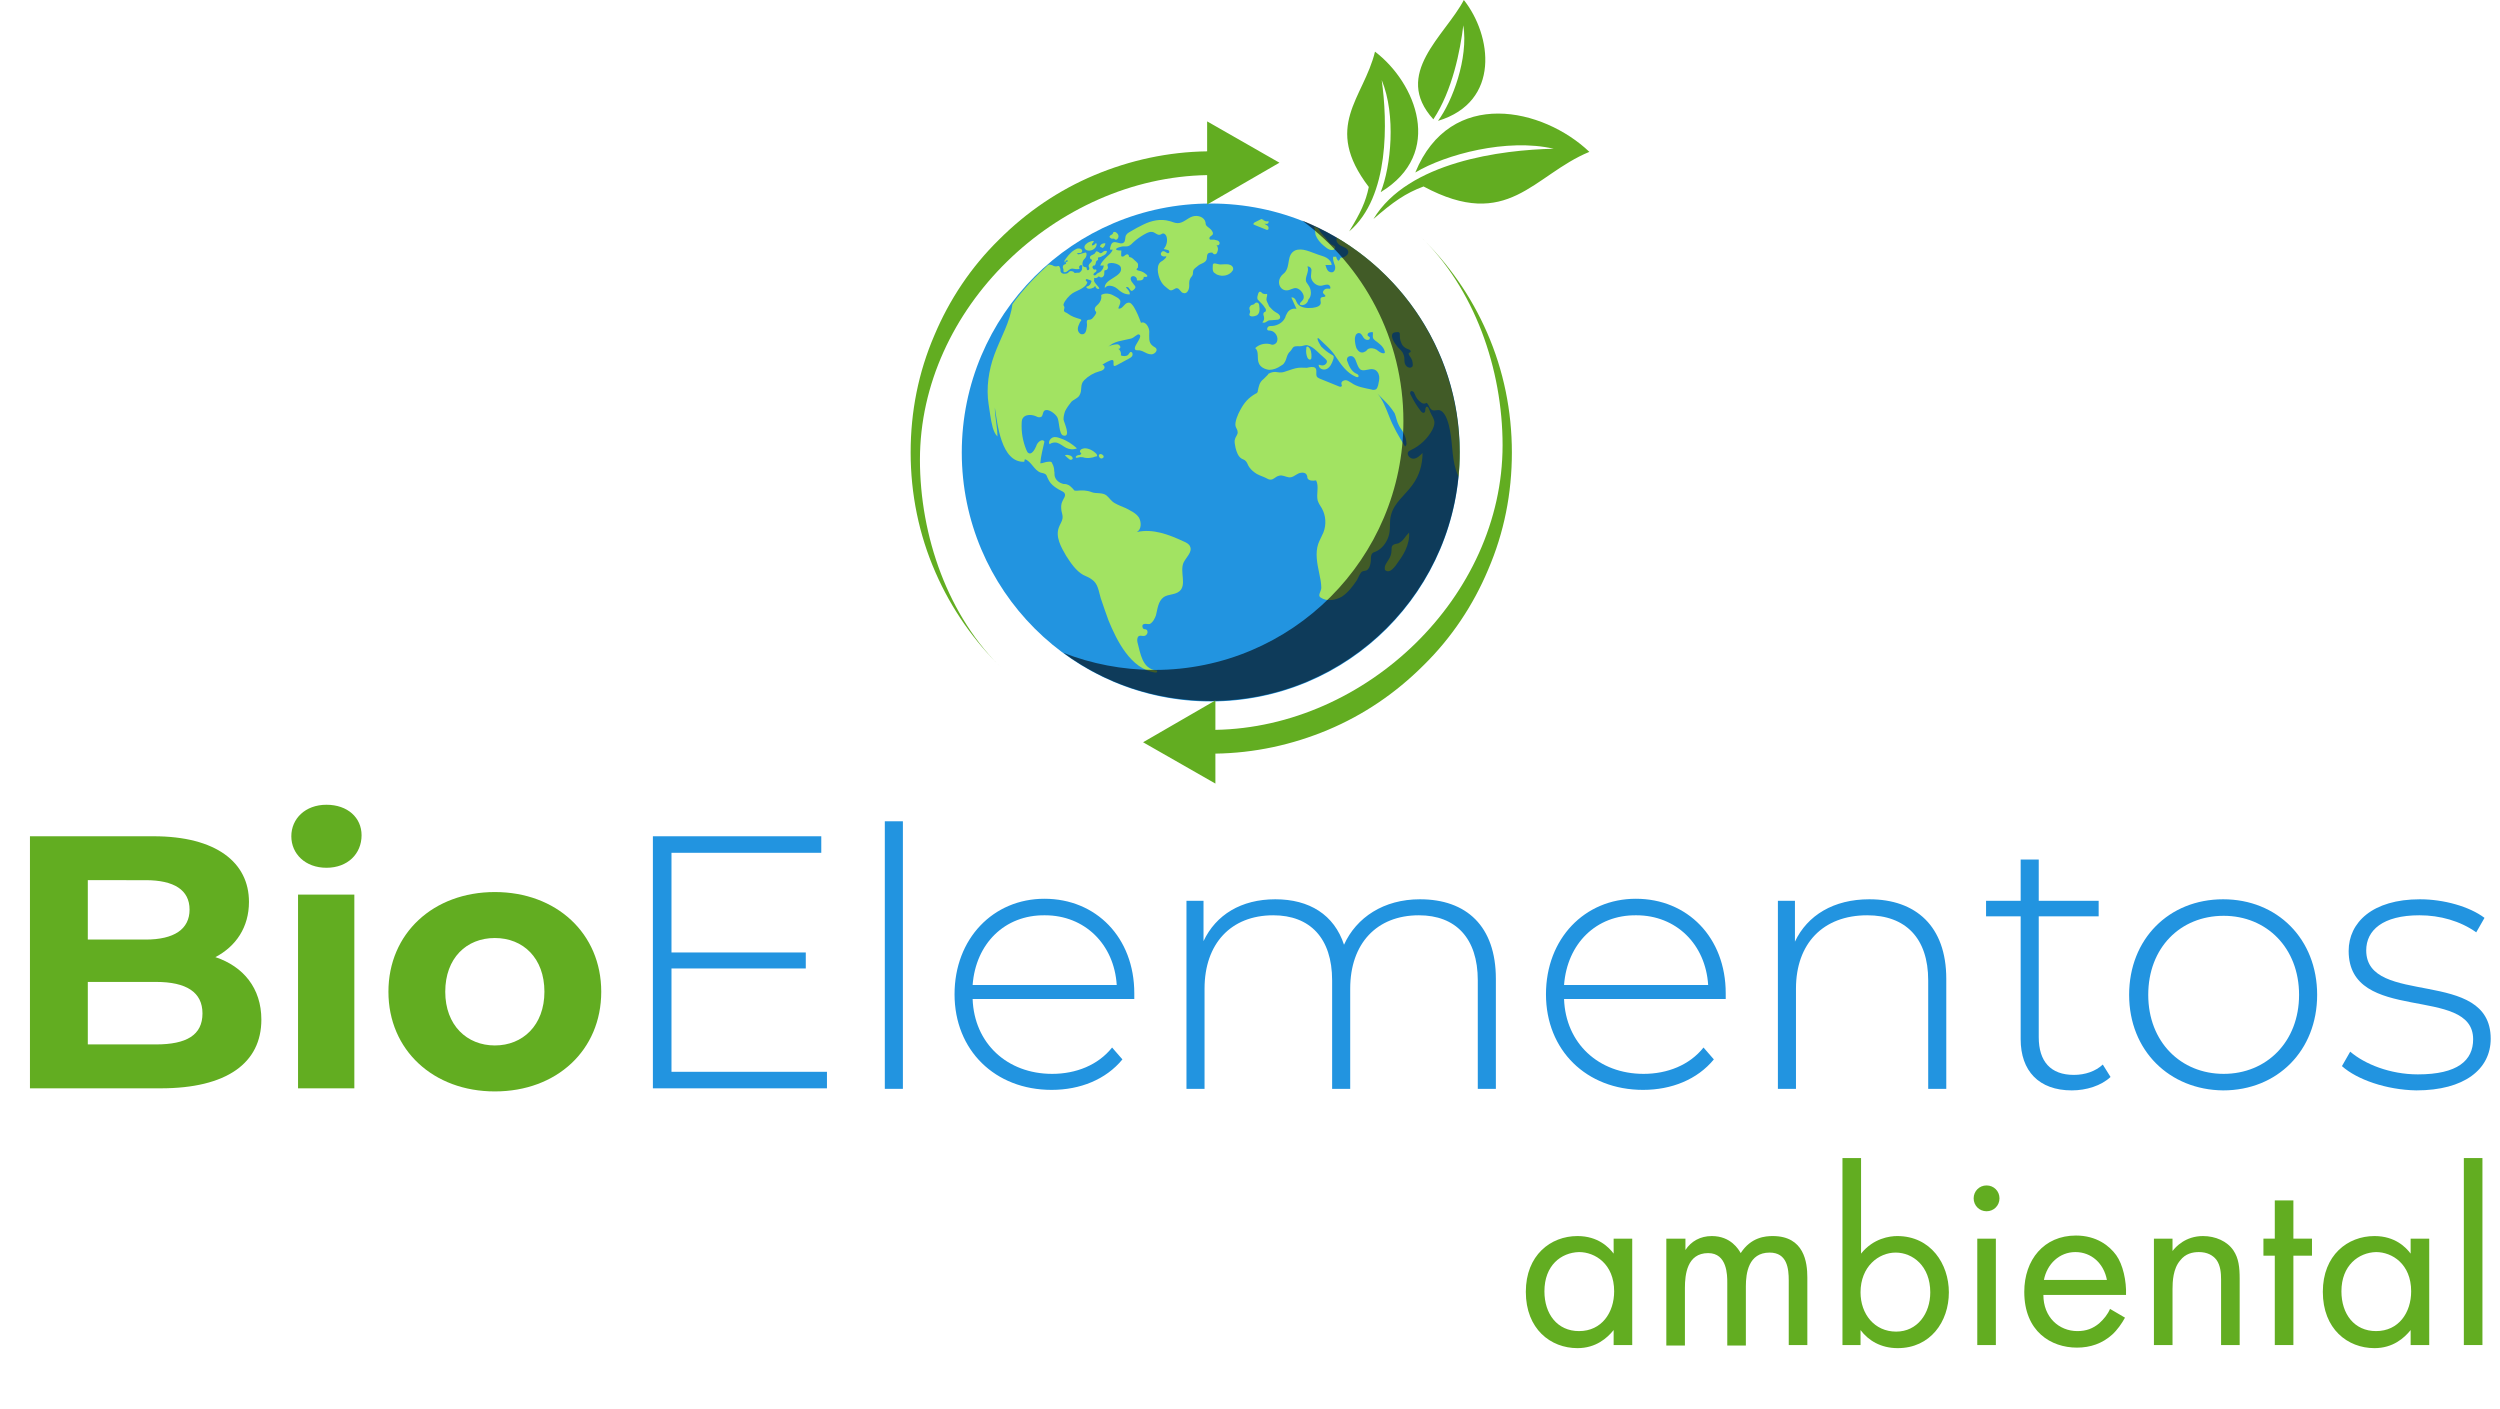
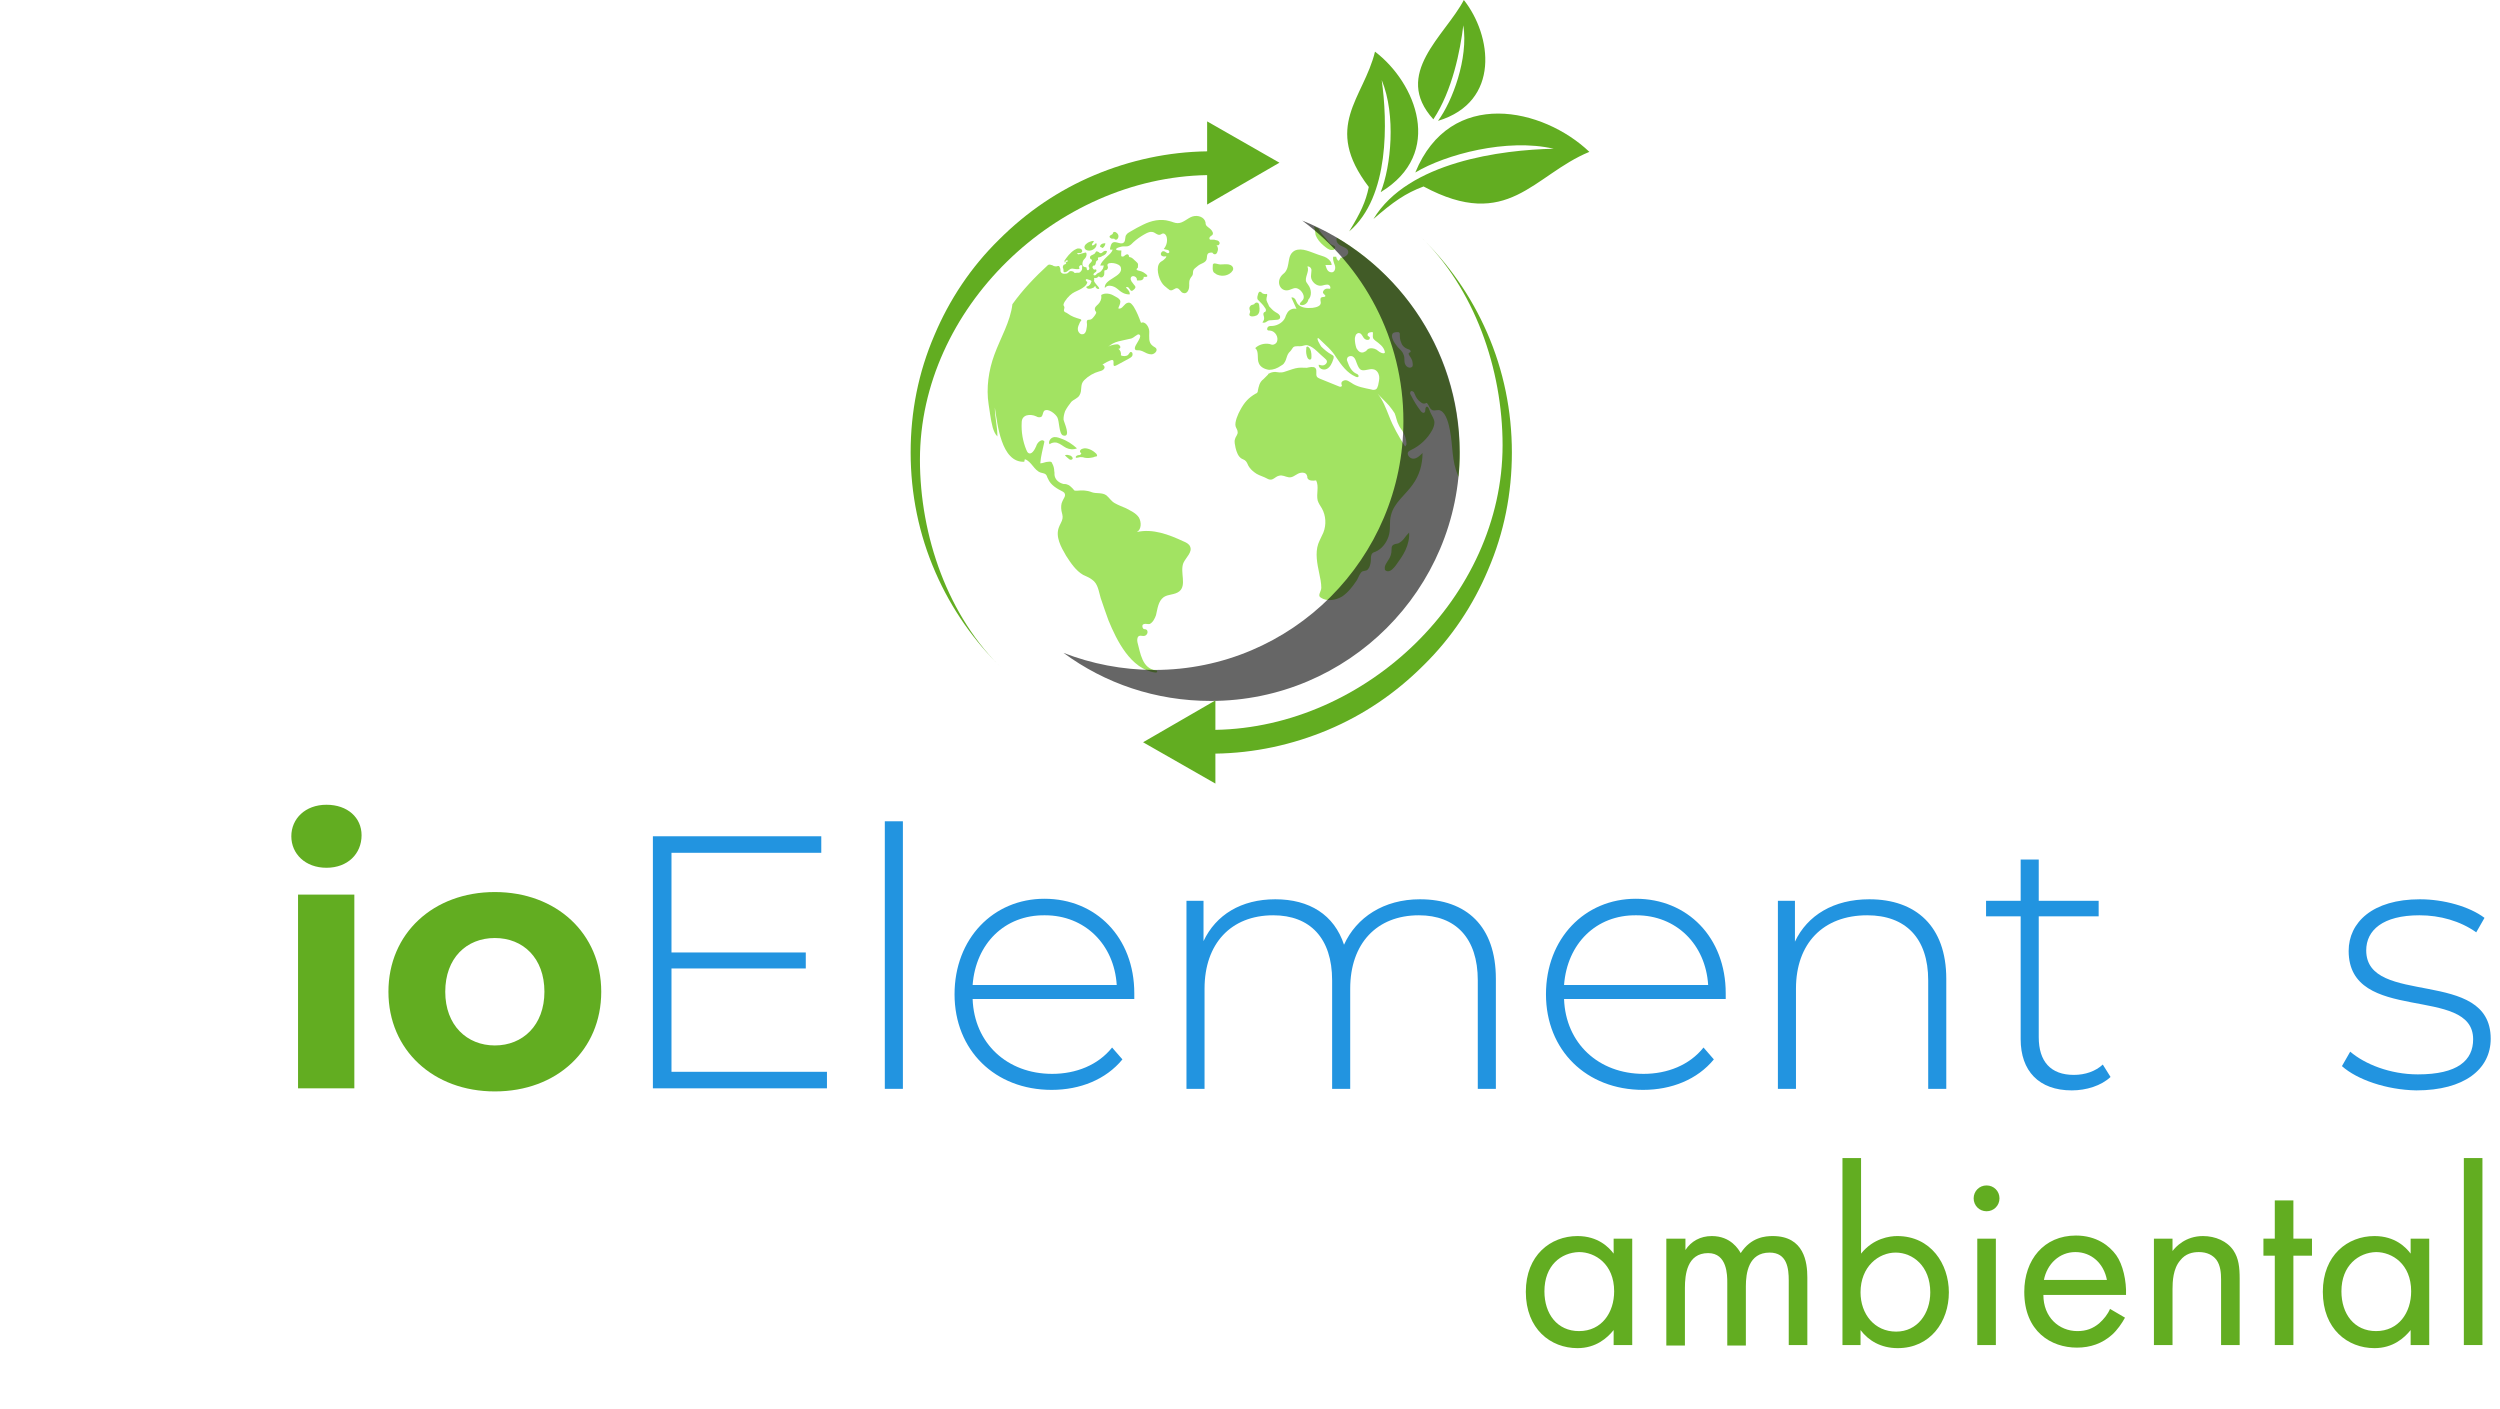
<svg xmlns="http://www.w3.org/2000/svg" version="1.1" x="0px" y="0px" viewBox="0 0 484 272.8" style="enable-background:new 0 0 484 272.8;" xml:space="preserve">
  <style type="text/css">
	.st0{fill:#2294E0;}
	.st1{fill:#A2E362;}
	.st2{opacity:0.6;}
	.st3{fill-rule:evenodd;clip-rule:evenodd;fill:#62AD21;}
	.st4{fill:#62AD21;}
</style>
  <g id="Fotos">
</g>
  <g id="Degrade">
</g>
  <g id="Vetor">
    <g>
      <g>
        <g>
          <g>
            <g>
-               <circle class="st0" cx="234.4" cy="87.6" r="48.2" />
-             </g>
+               </g>
            <g>
              <g>
                <g>
                  <path class="st1" d="M254.7,45.5c0.3,0.8,0.9,1.5,1.5,2c0.5,0.4,1,0.9,1.6,0.9c0.2,0,0.4,0,0.5-0.1c0.1-0.1,0.2-0.3,0.2-0.5          c-0.1-0.2-0.4-0.3-0.6-0.4c-0.3-0.1-0.5-0.4-0.7-0.6c-0.3-0.4-0.6-0.8-1-1.2c-0.4-0.4-0.7-0.9-1-1.4          c-0.3-0.1-0.5-0.2-0.8-0.4c0,0,0,0,0,0C254.6,44.4,254.6,45,254.7,45.5z" />
                </g>
                <g>
                  <path class="st1" d="M245.2,57.8c0-0.3,0.2-0.6,0.1-0.9c-0.4,0.1-0.9,0-1.1-0.3c0-0.1-0.1-0.1-0.2-0.1          c-0.2-0.1-0.3,0.1-0.4,0.3c-0.1,0.4-0.3,0.8-0.1,1.2c0.1,0.1,0.2,0.2,0.3,0.3c0.4,0.4,0.8,0.8,1.1,1.3          c0.2,0.2,0.3,0.6,0,0.8c-0.1,0-0.1,0-0.2,0.1c-0.2,0.2-0.1,0.5,0,0.8c0.1,0.4,0,0.8-0.3,1.1c0.1,0.1,0.4,0.1,0.6,0          c0.2-0.1,0.3-0.2,0.5-0.3c0.2-0.1,0.4-0.1,0.6-0.1c0.4,0,0.8-0.1,1.2-0.1c0.1,0,0.2,0,0.3-0.1c0.3-0.1,0.3-0.6,0.1-0.8          c-0.2-0.3-0.5-0.4-0.8-0.6c-0.5-0.3-0.8-0.7-1.2-1.1C245.5,58.7,245.1,58.3,245.2,57.8z" />
                </g>
                <g>
                  <path class="st1" d="M242,60.2c0.1,0.3-0.2,0.6-0.1,0.8c0.1,0.3,0.6,0.3,1,0.2c0.2-0.1,0.4-0.1,0.5-0.2          c0.5-0.4,0.5-1.1,0.4-1.7c0-0.3-0.1-0.7-0.4-0.7c-0.2-0.1-0.5,0.1-0.6,0.3c-0.2,0.1-0.4,0.1-0.6,0.2          c-0.2,0.2-0.4,0.5-0.3,0.7C241.9,60,242,60.1,242,60.2z" />
                </g>
                <g>
                  <path class="st1" d="M271.8,104.3c-0.3,0.4-0.7,0.7-1.1,0.9c-0.4,0.1-0.8,0.1-1.1,0.4c-0.2,0.2-0.2,0.6-0.2,0.9          c0,0.7-0.2,1.3-0.6,1.9c-0.3,0.5-0.8,1.1-0.7,1.7c0,0.1,0,0.3,0.1,0.3c0.1,0.1,0.3,0.2,0.5,0.2c0.6,0,1.1-0.6,1.5-1.1          c0.7-1,1.4-1.9,1.9-3c0.5-1.1,0.8-2.3,0.7-3.4C272.4,103.5,272.1,103.9,271.8,104.3z" />
                </g>
                <g>
                  <g>
                    <path class="st1" d="M235.7,48.7c0.2-0.4,0.1-0.9-0.2-1.3c0.2,0.2,0.5,0.1,0.6-0.2c0.1-0.2-0.1-0.5-0.3-0.6           c-0.2-0.1-0.5-0.1-0.7-0.2c-0.2,0-0.5,0-0.7,0c-0.1,0-0.2,0-0.2-0.1c-0.1-0.1-0.1-0.3,0.1-0.5c0.1-0.1,0.3-0.2,0.4-0.3           c0.3-0.3,0-0.8-0.3-1.1c-0.3-0.3-0.7-0.5-0.9-0.8c-0.1-0.2-0.1-0.3-0.1-0.5c-0.2-1.1-1.5-1.5-2.5-1.2           c-1,0.3-1.8,1.3-2.9,1.3c-0.6,0-1.1-0.3-1.6-0.4c-1.7-0.5-3.5-0.1-5.1,0.7c-0.8,0.4-1.6,0.8-2.4,1.3           c-0.3,0.2-0.6,0.3-0.8,0.6c-0.4,0.4-0.1,1.3-0.6,1.6c-0.7,0.5-1.9-0.8-2.4,0.4c-0.1,0.3-0.2,0.6-0.2,0.9           c0.1,0,0.3,0.1,0.5,0c-0.1,0.6-0.8,1.1-1.2,1.5c-0.5,0.5-1,1-1.2,1.6c0.2,0,0.4,0,0.7,0c-0.1,0.3-0.1,0.6-0.3,0.8           c-0.2,0.3-0.4,0.5-0.7,0.6c-0.2,0.1-0.4,0.2-0.5,0.4c-0.1,0.1-0.4,0.2-0.5,0c0-0.1,0-0.2,0.1-0.3c0.1-0.1,0.3-0.2,0.4-0.3           c0.1-0.1,0.1-0.4,0-0.4c-0.1-0.1-0.2,0-0.3,0c-0.2,0-0.3-0.2-0.4-0.4c0-0.2,0.1-0.4,0.3-0.4c0.1,0,0.2,0,0.2-0.1           c0.2-0.2,0.1-0.6,0.3-0.8c0.1-0.1,0.3-0.1,0.3-0.3c0-0.1-0.1-0.2,0-0.3c0-0.1,0.2-0.1,0.3-0.1c0.1,0,0.2-0.1,0.3-0.1           c0.2-0.2,0.5-0.2,0.7-0.4c0.2-0.1,0.4-0.4,0.4-0.7c-0.3-0.1-0.6,0-0.8,0.2c-0.1,0.1-0.2,0.2-0.3,0.2           c-0.2,0.1-0.4-0.1-0.5-0.2c-0.2-0.1-0.4-0.2-0.5-0.1c-0.1,0.1-0.1,0.2-0.2,0.3c-0.1,0.2-0.3,0.2-0.4,0.3           c-0.2,0.1-0.3,0.1-0.5,0.3c-0.1,0.1-0.1,0.4,0,0.5c0.1,0.1,0.2,0.1,0.3,0.2c0,0.1,0,0.1,0,0.2c-0.1,0.3-0.5,0.5-0.6,0.8           c-0.1,0.2,0,0.4,0.1,0.6c0,0.4-0.4,0.6-0.5,0.2c-0.1-0.4,0.1-0.3-0.4-0.4c-0.6-0.1-0.5-1-0.2-1.4c0.2-0.2,0.4-0.4,0.5-0.7           c0.1-0.2,0.1-0.8-0.2-0.7c-0.4,0.1-0.7,0.2-1.1,0.3c-0.1,0-0.2,0.1-0.3,0c-0.1,0-0.2-0.1-0.1-0.2c0.2,0,0.4,0,0.6,0           c0.2-0.1,0.4-0.3,0.3-0.5c0-0.1-0.1-0.2-0.1-0.2c-0.2-0.2-0.4-0.2-0.7-0.2c-0.2,0-0.5,0.2-0.7,0.3c-0.8,0.5-1.5,1.4-2,2.2           c0.1,0,0.2,0,0.3,0c0,0,0,0,0,0c-0.1,0.2,0.2,0.2,0.1,0.4c-0.1,0.2-0.4,0.2-0.5,0.3c-0.1,0.2-0.2,0.4-0.1,0.6           c0.1,0.2,0.1,0.4,0.1,0.6c0,0,0,0.1,0,0.1c0,0,0.1,0.1,0.1,0.1c0.7,0.1,0.9-0.7,1.6-0.7c0.2,0,0.5,0.1,0.7,0.1           c0.2,0,0.4,0,0.5,0c0.1,0,0.2-0.1,0.2-0.1c0-0.1-0.1-0.2-0.1-0.3c0-0.1,0.1-0.2,0.2-0.3c0.1-0.1,0.3-0.1,0.4,0           c0.1,0.1,0,0.2,0,0.3c0,0.1,0,0.2,0,0.3c0,0.2-0.1,0.4-0.3,0.6c-0.1,0.1-0.2,0.2-0.3,0.2c-0.1,0-0.3,0-0.4,0           c-0.1,0-0.4,0.1-0.5,0c-0.1,0-0.1-0.2-0.2-0.2c-0.2-0.1-0.6-0.2-0.8,0c-0.1,0.1-0.1,0.1-0.2,0.2c-0.2,0.2-0.5,0.2-0.8,0.2           c-0.2,0-0.5-0.1-0.6-0.3c-0.1-0.1-0.1-0.3-0.1-0.5c0-0.2-0.1-0.4-0.2-0.6c0,0-0.1-0.1-0.1-0.1c-0.1,0-0.1,0-0.2,0           c-0.2,0.1-0.5,0.1-0.8,0c-0.2-0.1-0.3-0.2-0.5-0.2c-0.2-0.1-0.4-0.1-0.6,0c-2.5,2.3-4.9,4.8-6.9,7.6           c-0.4,3.4-2.3,6.5-3.5,9.8c-1.1,3-1.6,6.4-1.1,9.6c0.1,0.7,0.2,1.4,0.3,2c0.1,0.8,0.3,1.7,0.5,2.5c0.2,0.6,0.4,1.2,0.9,1.7           c0-1.9-0.5-3.7-0.5-5.6c0.5,3.1,1.2,10.7,5.7,10.5c0-0.2,0.1-0.3,0.1-0.5c1.3,0.4,1.8,2.2,3.1,2.6c0.3,0.1,0.6,0.1,0.9,0.3           c0.3,0.2,0.3,0.6,0.5,0.9c0.5,1.2,1.7,1.9,2.9,2.5c0.1,0.1,0.3,0.2,0.3,0.3c0.3,0.5-0.2,1-0.4,1.5           c-0.3,0.6-0.3,1.2-0.2,1.9c0.1,0.5,0.3,1,0.2,1.5c-0.1,0.6-0.5,1.1-0.7,1.7c-0.7,1.8,0.4,3.8,1.4,5.5           c0.9,1.4,1.9,2.9,3.3,3.7c0.6,0.3,1.2,0.5,1.7,0.9c1.2,0.8,1.3,2.3,1.7,3.6c0.5,1.5,1,2.9,1.5,4.3c1.6,3.9,4.3,9.4,9,10.1           c0.1,0,0.2,0,0.3,0c0.1-0.1,0.2-0.2,0.1-0.3c0-0.1-0.1-0.1-0.2-0.1c-2.7-0.4-3-3.3-3.6-5.5c-0.1-0.5,0-1.1,0.4-1.2           c0.3-0.1,0.6,0.1,1,0c0.4-0.1,0.7-0.6,0.5-1c0-0.1-0.1-0.2-0.2-0.2c-0.1-0.1-0.3-0.1-0.4-0.1c-0.3-0.1-0.4-0.5-0.3-0.8           c0.3-0.4,1-0.1,1.4-0.2c0.6-0.3,1-1.1,1.2-1.7c0.3-1.2,0.4-2.7,1.5-3.5c0.9-0.6,2.1-0.4,3-1.1c1.5-1.2,0.1-3.7,0.8-5.5           c0.5-1.1,1.8-2.1,1.3-3.2c-0.2-0.5-0.8-0.8-1.3-1c-2.8-1.3-5.9-2.5-9-1.8c0.9-0.5,0.9-1.9,0.4-2.8           c-0.6-0.9-1.6-1.3-2.5-1.8c-0.7-0.3-1.5-0.6-2.2-1c-0.7-0.4-1-1-1.6-1.5c-0.8-0.6-2-0.3-2.8-0.6c-1-0.4-1.9-0.4-2.9-0.3           c-0.7,0-0.4,0-0.9-0.5c-0.3-0.3-0.6-0.6-1-0.7c-0.2-0.1-0.5-0.1-0.7-0.1c-0.8-0.2-1.5-0.7-1.7-1.5c-0.1-0.3,0-0.7-0.1-1           c0-0.4-0.1-0.9-0.3-1.3c-0.1-0.1-0.1-0.3-0.2-0.4c-0.2-0.2-0.5-0.1-0.7-0.1c-0.5,0-1,0.3-1.5,0.3c0.1-1.4,0.5-2.8,0.8-4.2           c-0.4-0.7-1.4,0.1-1.6,0.9c-0.3,0.7-0.9,1.7-1.5,1.3c-0.2-0.1-0.3-0.4-0.4-0.6c-0.7-1.7-1-3.5-0.9-5.3           c0-1.6,1.7-1.7,2.8-1.2c0.3,0.2,0.8,0.3,1.1,0c0.2-0.3,0.2-0.7,0.4-1c0,0,0.1-0.1,0.1-0.1c0.8-0.5,2.2,0.7,2.5,1.3           c0.4,0.7,0.3,3.2,1.1,3.5c1.7,0.5,0.1-2.7,0.1-3.1c0-0.6,0.1-1,0.3-1.6c0.3-0.6,0.8-1.3,1.2-1.8c0.5-0.5,1.3-0.7,1.6-1.3           c0.6-1,0-2,0.9-2.9c0.8-0.8,1.8-1.4,2.9-1.7c0.4-0.1,0.8-0.2,1-0.6c0.2-0.3-0.3-0.9-0.5-0.6c0.2-0.2,1.7-1.1,2.1-1           c0.5,0.2-0.3,1.6,0.8,1c0.8-0.4,1.6-0.9,2.4-1.3c0.2-0.1,0.5-0.3,0.6-0.5c0.1-0.2,0.1-0.6-0.1-0.7           c-0.1-0.1-0.3-0.1-0.4,0.1c-0.1,0.1-0.2,0.3-0.3,0.4c-0.3,0.3-1,0.3-1.4,0.1c0.1-0.5-0.1-1-0.5-1.3           c0.2,0.1,0.4-0.1,0.4-0.3c0-0.2-0.2-0.4-0.4-0.5c-0.2-0.1-0.4,0-0.7,0c-0.5,0.1-1,0.2-1.3,0.5c1.2-1.2,2.7-1.2,4.2-1.6           c0.7-0.1,0.8-0.4,1.5-0.8c0.1-0.1,0.4-0.1,0.5,0.1c0.3,0.5-1,1.9-1,2.5c0,0.2,0.1,0.4,0.3,0.4c0.5,0,0.7,0,1.2,0.2           c0.6,0.3,1.1,0.6,1.7,0.6c0.6,0,1.3-0.7,0.9-1.2c-0.2-0.2-0.5-0.3-0.7-0.5c-0.8-0.6-0.6-1.7-0.6-2.7c0-0.9-0.8-2.1-1.6-1.7           c-0.4-1.1-0.8-2.1-1.4-3.1c-0.3-0.4-0.6-0.9-1.1-0.8c-0.8,0.1-1.1,1.4-1.9,1.1c0.1-0.4,0.4-0.8,0.4-1.3           c0-0.4-0.4-0.7-0.8-0.9c-0.4-0.2-0.8-0.5-1.3-0.6c-0.5-0.1-1-0.1-1.4,0.1c-0.1,0-0.1,0.1-0.2,0.1c0,0.1,0,0.2,0,0.2           c0.1,0.6-0.2,1.2-0.6,1.6c-0.3,0.3-0.8,0.6-0.6,1.2c0.1,0.1,0.1,0.2,0.2,0.3c0.1,0.2-0.1,0.4-0.2,0.6           c-0.3,0.4-0.6,0.9-1.1,0.9c-0.1,0-0.3,0-0.4,0.1c-0.1,0.1-0.1,0.3-0.1,0.4c0.1,0.5,0,1-0.1,1.5c-0.1,0.4-0.3,0.8-0.7,0.8           c-0.4,0.1-0.8-0.3-0.9-0.7s0-0.8,0.2-1.2c0.1-0.3,0.2-0.5,0.4-0.7c0-0.1,0.1-0.1,0-0.2c0,0-0.1-0.1-0.1-0.1           c-1-0.3-1.7-0.5-2.5-1.1c-0.2-0.2-0.6-0.2-0.7-0.5c-0.1-0.3,0.2-0.6,0-0.9c0-0.1-0.1-0.1-0.1-0.2c0-0.1,0-0.2,0-0.2           c0.2-0.7,1.1-1.7,1.7-2.1c0.6-0.4,1.3-0.6,1.9-1c0.3-0.2,0.6-0.4,0.8-0.7c0.1-0.2,0.2-0.3,0.2-0.5           c-0.1-0.1-0.3-0.2-0.3-0.4c0-0.2,0.3-0.2,0.4-0.1c0.1,0,0.7,0.2,0.7,0.3c0,0,0,0.1,0,0.1c-0.1,0.3-0.2,0.6-0.5,0.8           c-0.1,0.1-0.3,0.1-0.4,0.2c0,0-0.1,0-0.1,0c0,0,0,0.1,0,0.1c0.1,0.2,0.3,0.3,0.5,0.3c0.2,0,0.4,0,0.6-0.1           c0.2-0.1,0.4-0.1,0.5-0.3c0-0.1,0.1-0.1,0.1-0.1c0.1,0,0.1,0,0.1,0.1c0,0.1,0,0.1,0.1,0.2c0.1,0.2,0.4,0.3,0.6,0.2           c0,0,0,0,0,0c0,0,0-0.1,0-0.1c-0.1-0.3-0.4-0.5-0.6-0.8c-0.2-0.2-0.3-0.4-0.4-0.6c0-0.2,0.1-0.4,0-0.6           c0.3,0.1,0.6,0,0.8-0.2c0,0,0.1-0.1,0.1-0.1c0.1,0,0.1,0.1,0.2,0.1c0.2,0.2,0.6,0.1,0.7-0.1c0.2-0.2,0.2-0.5,0.2-0.8           c0-0.1,0-0.2,0-0.3c0.1-0.1,0.2-0.1,0.3-0.1c0.2,0,0.4-0.3,0.4-0.5c0-0.2-0.1-0.3-0.1-0.5c0-0.7,2.4-0.4,2.6,0.5           c0.5,1.8-3.4,2.2-3.1,4c0.4-0.8,1.7-0.5,2.4,0.1c0.8,0.7,1.4,1.1,2.4,1.1c0.1-0.4-0.2-0.8-0.5-1.1           c-0.1-0.1-0.2-0.2-0.2-0.3c0.2-0.1,0.4,0,0.5,0.1c0.1,0.1,0.2,0.3,0.3,0.4c0.1,0.1,0.1,0.2,0.2,0.2c0.1,0,0.1,0,0.2,0           c0.3-0.2,0.7-0.5,0.6-0.8c0-0.1-0.1-0.2-0.2-0.3c-0.1-0.1-0.2-0.3-0.3-0.4c-0.2-0.2-0.3-0.4-0.4-0.7c-0.1-1,1.2-0.7,1.2,0           c0,0.1,0,0.2,0.1,0.2c0,0,0.1,0,0.2,0c0.3,0,0.5,0,0.7-0.1c0.2-0.1,0.4-0.4,0.3-0.6c0.1,0,0.3,0,0.4,0c0.1,0,0.3,0,0.3-0.1           c0.1-0.1-0.1-0.3-0.2-0.4c-0.3-0.2-0.5-0.4-0.8-0.5c-0.3-0.2-1.5-0.2-0.9-0.7c0,0,0.1-0.1,0.1-0.1c0,0,0-0.1,0-0.1           c0-0.3,0.1-0.6-0.1-0.8c-0.1-0.1-0.2-0.2-0.3-0.3c-0.4-0.3-0.6-0.7-1.1-0.8c-0.1,0-0.1,0-0.2-0.1c-0.1-0.1,0-0.2-0.1-0.3           c-0.1-0.2-0.3-0.2-0.5-0.1c-0.2,0.1-0.3,0.2-0.4,0.3c-0.2,0.1-0.4,0.1-0.5,0c-0.1-0.1,0-1.1,0-1.1c-0.3,0-0.6,0-0.9-0.1           c0,0-0.1,0-0.1-0.1c-0.2-0.3,1.1-0.6,1.3-0.6c0.7,0,1,0.1,1.6-0.4c0.6-0.6,1.2-1.1,2-1.6c0.5-0.3,1.4-0.9,2-0.8           c0.6,0,1.1,0.8,1.7,0.5c0.2-0.1,0.3-0.2,0.5-0.2c0.3,0,0.5,0.3,0.6,0.5c0.3,0.8,0.1,1.8-0.5,2.5c0.2,0.1,0.5,0.1,0.8,0.2           s0.4,0.5,0.1,0.6c-0.2,0.1-0.5-0.2-0.7-0.3c-0.2-0.1-0.5-0.1-0.6,0.1c-0.2,0.2-0.2,0.4-0.1,0.6c0.2,0.3,0.7,0.3,1,0.2           c0,0.3-0.3,0.5-0.5,0.7c-0.2,0.2-0.5,0.3-0.7,0.5c-0.9,0.9-0.3,3,0.3,3.9c0.3,0.5,0.7,0.8,1.2,1.2c0.2,0.1,0.3,0.3,0.5,0.3           c0.5,0.1,0.9-0.5,1.3-0.4c0.5,0.1,0.7,0.8,1.1,0.9c0.7,0.3,1.1-0.4,1.2-1c0.1-0.6-0.1-1.1,0.2-1.7c0.1-0.3,0.4-0.5,0.5-0.8           c0.1-0.3,0-0.7,0.2-1c0.2-0.3,0.7-0.6,0.9-0.8c0.5-0.4,1.4-0.5,1.6-1.2c0.1-0.4,0-1,0.4-1.2c0.2-0.1,0.5-0.1,0.7-0.1           C235.1,49.5,235.6,49.2,235.7,48.7z M206.7,50.6c0,0-0.1,0-0.1,0.1c-0.1,0-0.4,0-0.6,0.1c0.1-0.1,0.2-0.2,0.3-0.3           c0.1-0.1,0.2-0.1,0.3-0.1C206.7,50.4,206.8,50.5,206.7,50.6z" />
                  </g>
                </g>
                <g>
                  <path class="st1" d="M205.4,84.9c-0.5-0.2-1.1-0.4-1.6-0.2c-0.5,0.2-0.9,0.9-0.6,1.3c0.4-0.3,0.9-0.4,1.4-0.3          c0.7,0.2,1.2,0.7,1.8,1c0.6,0.3,1.4,0.4,2.1,0.1C207.6,86,206.6,85.3,205.4,84.9z" />
                </g>
                <g>
                  <path class="st1" d="M209.1,88.5c0.3,0,0.6,0,0.8,0.1c0.5,0.1,0.9,0.1,1.4,0c0.2,0,0.5-0.1,0.7-0.2c0.1,0,0.4,0,0.4-0.2          c0-0.1-0.1-0.2-0.1-0.3c-0.4-0.4-0.8-0.7-1.3-0.9c-0.5-0.2-1-0.3-1.5-0.1c-0.3,0.1-0.5,0.4-0.4,0.6c0,0.1,0.1,0.1,0.2,0.2          c0.1,0.2-0.1,0.3-0.3,0.4c-0.2,0-0.3,0-0.5,0.1c-0.2,0.1-0.3,0.3-0.2,0.4C208.4,88.7,209,88.5,209.1,88.5z" />
                </g>
                <g>
                  <path class="st1" d="M237.9,51.2c-0.5-0.1-1.1,0-1.6,0c-0.4,0-0.8-0.2-1.2-0.2c-0.1,0-0.1,0-0.2,0.1          c-0.1,0.1-0.1,0.1-0.1,0.2c0,0.4-0.1,0.9,0.1,1.3c0.1,0.2,0.3,0.3,0.5,0.4l-0.1,0c1,0.6,2.3,0.5,3.1-0.3          c0.1-0.1,0.2-0.3,0.3-0.4C238.9,51.7,238.4,51.3,237.9,51.2z" />
                </g>
                <g>
                  <path class="st1" d="M243.8,42.3c0.1,0,0.2,0,0.2,0c0,0,0,0,0,0C244,42.3,243.9,42.3,243.8,42.3z" />
                </g>
                <g>
-                   <path class="st1" d="M243,43.6c0.7,0.3,1.3,0.5,2,0.8c0.1,0.1,0.3,0.1,0.4,0.1c0.3-0.1,0.2-0.5,0.1-0.7          c-0.2-0.2-0.5-0.3-0.7-0.5c0.2,0,0.4,0.1,0.6,0c0.2-0.1,0.3-0.4,0.1-0.5c-0.3,0.2-0.7-0.1-1-0.2c0.1,0,0.1,0,0.2,0l-0.5-0.2          c0,0,0,0,0,0c0.1,0,0.1,0,0.2,0.1c-0.1,0-0.2-0.1-0.2-0.1c-0.4,0.2-0.8,0.4-1.2,0.6c-0.1,0.1-0.3,0.1-0.3,0.3          C242.5,43.4,242.8,43.5,243,43.6z" />
-                 </g>
+                   </g>
                <g>
                  <path class="st1" d="M210.3,48.4c0.8,0.4,1.9-0.2,2-1c0-0.1,0-0.1,0-0.2c0-0.1-0.1-0.1-0.2-0.1c0,0,0,0.1-0.1,0.1          c-0.1,0.2-0.3,0.3-0.5,0.3c0,0-0.1,0-0.1,0c0,0,0,0,0-0.1c0-0.2,0.1-0.3,0.2-0.4c0.5-0.6-0.3-0.3-0.6-0.2          c-0.3,0.1-0.6,0.3-0.8,0.5C209.9,47.6,209.8,48.1,210.3,48.4z" />
                </g>
                <g>
                  <path class="st1" d="M213.2,47.9c0,0,0.1,0,0.1,0c0,0,0,0,0.1,0.1c0,0,0.1,0,0.1,0c0.3-0.2,0.5-0.6,0.5-0.9          c-0.1,0-0.1,0-0.2,0c-0.4,0-0.9,0.3-0.8,0.7C213.1,47.8,213.2,47.9,213.2,47.9z" />
                </g>
                <g>
                  <path class="st1" d="M215.2,46.2c0.2,0,0.3,0,0.5,0c0.1,0.2,0.4,0.3,0.6,0.1c0.2-0.2,0.3-0.5,0.2-0.8          c-0.1-0.3-0.4-0.5-0.6-0.6c-0.1,0-0.1,0-0.2,0c-0.2,0-0.2,0.2-0.3,0.4c-0.2,0.2-0.5,0.2-0.6,0.5          C214.8,46,215,46.1,215.2,46.2z" />
                </g>
                <g>
                  <path class="st1" d="M253.1,69.2c0.1,0.2,0.3,0.5,0.6,0.4c0.2-0.1,0.2-0.3,0.2-0.5c0-0.4,0-0.7-0.1-1.1          c-0.1-0.4-0.3-0.7-0.6-0.9c0,0-0.1,0-0.1,0c-0.1,0-0.2,0.1-0.2,0.2c0,0.1,0,0.1,0,0.2C252.8,68.1,252.9,68.7,253.1,69.2z" />
                </g>
                <g>
                  <g>
                    <path class="st1" d="M258.8,46c-0.1,0.4-0.1,0.8,0.2,1.1c0.5,0.7,1.8,0.7,2,1.5c0.2,0.7-0.7,1.3-1.5,1.3           c0,0.2-0.2,0.5-0.4,0.6c-0.2-0.2-0.4-0.5-0.4-0.8c-0.2,0-0.4,0-0.6,0c-0.1,0.5,0.1,1.1,0.3,1.6c0.2,0.5,0.1,1.2-0.4,1.4           c-0.4,0.1-0.8-0.1-1-0.4c-0.2-0.3-0.3-0.7-0.4-1c0.4,0,0.8,0,1.2,0c0-0.6-0.5-1.1-1-1.4c-0.5-0.3-1.1-0.4-1.6-0.6           c-1.5-0.5-3.1-1.4-4.5-0.8c-1.7,0.9-0.8,3-2,4.3c-0.2,0.2-0.5,0.4-0.7,0.7c-1,1.4,0.1,3.2,1.7,2.6c0.6-0.2,1-0.5,1.6-0.2           c0.7,0.3,1.5,1.5,0.9,2.2c-0.2,0.3-0.7,0.6-0.5,0.9c0.7,0.3,1.5-0.3,1.6-1c0.7-0.7,0.6-2,0-2.8c-0.1-0.2-0.3-0.4-0.4-0.6           c-0.4-0.9,0.7-2.1,0.2-3c0.4-0.1,0.8,0.3,0.8,0.7c0,0.4-0.1,0.8-0.1,1.2c0,1,1.1,2,2.1,1.8c0.4-0.1,0.7-0.2,1.1-0.2           c0.4,0,0.7,0.5,0.5,0.8c-0.3,0-0.7-0.1-1,0.1c-0.3,0.2-0.5,0.6-0.3,0.8c0.1,0.2,0.4,0.3,0.4,0.5c-0.1,0.3-0.5,0.1-0.8,0.3           c-0.3,0.2-0.1,0.7-0.1,1c0,0.7-0.9,0.9-1.6,1c-1.1,0.1-2.3,0-2.9-0.8c-0.2-0.3-0.3-0.6-0.4-0.8c-0.2-0.3-0.5-0.5-0.8-0.4           c0.3,0.7,0.7,1.5,1,2.2c-0.7-0.2-1.5,0.2-1.8,0.8c-0.2,0.3-0.3,0.6-0.4,0.9c-0.4,0.9-1.4,1.5-2.4,1.6c-0.3,0-0.6,0-0.8,0.1           c-0.2,0.1-0.4,0.5-0.2,0.7c0.1,0.1,0.3,0.1,0.5,0.1c1,0.1,1.7,1.3,1.3,2.2c-0.1,0.2-0.3,0.4-0.6,0.5           c-0.3,0.1-0.5,0-0.8-0.1c-1-0.2-2.1,0.1-2.8,0.8c0.8,0.6,0.3,2,0.7,2.9c0.3,0.8,1.2,1.2,2,1.3c0.8,0,1.6-0.3,2.3-0.8           c0.2-0.1,0.5-0.3,0.6-0.5c0.6-0.8,0.4-1.6,1.2-2.3c0.2-0.2,0.4-0.6,0.6-0.8c0.4-0.3,1.1-0.1,1.6-0.2           c0.5-0.1,0.9-0.3,1.3-0.1c1.1,0.3,2.2,1.7,3.1,2.4c0.2,0.2,0.5,0.4,0.5,0.7c0,0.3-0.3,0.6-0.6,0.7c-0.3,0.1-0.7,0-1-0.1           c-0.1,0.7,0.9,1.2,1.6,0.8c0.6-0.3,1-1.1,1.2-1.8c0.1-0.2,0.1-0.4,0.1-0.6c-0.1-0.2-0.3-0.3-0.5-0.4           c-0.7-0.4-1.3-0.9-1.9-1.5c-0.1-0.1-1.2-1.9-0.5-1.6c0,0,0.1,0.1,0.1,0.1c1.2,1.2,2.4,2.1,3.3,3.6c1,1.5,2.1,3,3.7,3.7           c0.2,0.1,0.5,0.2,0.6,0c0.1-0.3-0.2-0.5-0.5-0.6c-0.8-0.4-1.3-1.3-1.6-2.2c-0.1-0.2-0.2-0.5-0.1-0.7           c0.1-0.5,0.9-0.6,1.2-0.3c0.4,0.3,0.5,0.8,0.7,1.3c0.2,0.5,0.4,1,0.8,1.2c0.7,0.3,1.6-0.3,2.4-0.1c0.6,0.1,1,0.7,1.1,1.3           c0.1,0.6-0.1,1.2-0.2,1.8c-0.1,0.3-0.2,0.7-0.5,0.8c-0.2,0.1-0.6,0.1-0.8,0c-1.4-0.3-2.8-0.5-3.9-1.3           c-0.4-0.2-0.7-0.5-1.1-0.5c-0.4,0-0.9,0.3-0.8,0.7c0,0.2,0.2,0.4,0,0.5c-0.1,0.1-0.3,0.1-0.5,0c-1.2-0.5-2.5-1-3.7-1.5           c-0.2-0.1-0.4-0.2-0.5-0.3c-0.4-0.5,0.1-1.4-0.4-1.8c-0.4-0.3-1.1-0.1-1.6,0c-0.8,0-1.4-0.1-2.2,0.1           c-0.8,0.2-1.5,0.5-2.2,0.7c-0.3,0.1-0.6,0.1-0.9,0.1c-0.3,0-0.5-0.1-0.8-0.1c-0.4,0-0.9,0.1-1.2,0.3           c-0.1,0-0.2,0.1-0.2,0.2c-0.3,0.3-0.6,0.6-0.9,0.9c-0.8,0.6-0.9,1.4-1.1,2.3c0,0.1,0,0.2-0.1,0.3c-0.1,0.1-0.2,0.2-0.3,0.2           c-1.4,0.8-2.2,1.7-3,3.2c-0.4,0.7-1.1,2.3-0.9,3.1c0.1,0.4,0.4,0.7,0.4,1.1c0.1,0.5-0.4,0.9-0.5,1.4           c-0.2,0.5,0,1.1,0.1,1.7c0.2,0.8,0.5,1.7,1.2,2.1c0.2,0.1,0.4,0.2,0.6,0.3c0.4,0.3,0.5,0.7,0.7,1.1           c0.3,0.5,0.7,0.9,1.1,1.2c0.6,0.5,1.3,0.7,2,1c0.5,0.2,0.9,0.6,1.5,0.4c0.5-0.2,0.8-0.6,1.3-0.7c0.7-0.2,1.2,0.2,1.9,0.3           c0.7,0.1,1.2-0.4,1.8-0.7c0.6-0.3,1.5-0.3,1.7,0.3c0.1,0.2,0.1,0.3,0.1,0.5c0.2,0.6,1,0.6,1.7,0.5c0.6,1.2,0,2.6,0.3,3.9           c0.2,0.6,0.5,1,0.8,1.5c0.8,1.4,0.9,3.2,0.3,4.7c-0.3,0.7-0.7,1.4-1,2.2c-0.6,1.8-0.2,3.8,0.2,5.7c0.2,0.9,0.4,1.9,0.4,2.8           c0,0.7-0.8,1.5-0.1,1.9c1.2,0.8,2.9,0.5,4.1-0.2c1.2-0.8,2.1-2,2.9-3.2c0.3-0.5,0.6-1.5,1.1-1.7c0.3-0.1,0.6-0.1,0.8-0.2           c0.2-0.1,0.4-0.4,0.5-0.6c0.2-0.5,0.3-1,0.3-1.5c0-0.4,0-0.9,0.3-1.2c0.2-0.2,0.4-0.2,0.6-0.3c1.2-0.5,2.1-1.7,2.5-2.9           c0.5-1.4,0.1-2.8,0.5-4.2c0.6-2.4,2.8-3.9,4.2-5.9c1.3-1.8,1.9-3.9,1.9-6.1c-0.5,0.5-1.1,1.1-1.8,1.1s-1.4-0.9-0.9-1.4           c0.1-0.1,0.3-0.2,0.5-0.3c1.7-0.8,3.2-2.2,4.1-3.9c0.2-0.4,0.4-0.9,0.4-1.4c0-0.7-0.5-1.3-0.8-2c-0.1-0.2-0.4-1.4-0.8-1           c-0.3,0.3,0,0.9-0.4,1.1c-0.2,0.1-0.5-0.1-0.7-0.4c-0.7-0.9-1.3-1.9-1.8-2.9c-0.1-0.2-0.2-0.3-0.2-0.5           c0-0.2,0.1-0.4,0.3-0.4c0.1,0,0.3,0.1,0.4,0.2c0.1,0.1,0.1,0.3,0.2,0.4c0.2,0.6,0.6,1.2,1.2,1.6c0.2,0.2,0.6,0.3,0.8,0.2           c0.1,0,0.2-0.1,0.3-0.1c0,0,0.1,0,0.1,0.1c0.4,0.4,0.4,1,1,1.3c0.5,0.2,1.1-0.2,1.6,0.1c1.1,0.5,1.6,2.7,1.8,3.8           c0.6,2.9,0.3,6,1.6,8.8c0,0.1,0.1,0.2,0.1,0.2c0.1-1.4,0.2-2.8,0.2-4.2C282.6,69.9,273,54.4,258.8,46z M266.5,67.7           c-0.5-0.3-1.2-0.4-1.7-0.1c-0.2,0.2-0.3,0.4-0.6,0.5c-0.3,0.2-0.7,0.2-1,0c-0.3-0.2-0.4-0.4-0.6-0.7           c-0.2-0.6-0.3-1.2-0.3-1.8c0-0.3,0.1-0.5,0.2-0.8c0.2-0.2,0.4-0.4,0.7-0.3c0.5,0.1,0.6,0.8,1,1.1c0.1,0.1,0.3,0.2,0.5,0.2           c0.1,0,0.3,0,0.4-0.1c0.1-0.1,0.1-0.3,0.1-0.4c-0.1-0.1-0.3-0.2-0.4-0.3c-0.1-0.2,0-0.4,0.1-0.5s0.4-0.2,0.6-0.2           c0.1,0,0.1,0,0.2,0c0.1,0,0.1,0.1,0.1,0.2c0,0.4-0.1,0.8,0.1,1.1c0.1,0.1,0.2,0.2,0.3,0.3c0.8,0.6,1.7,1.2,1.9,2.2           c0,0.1,0,0.2,0,0.2c0,0-0.1,0.1-0.2,0.1C267.3,68.4,266.9,68,266.5,67.7z M272,86.4c-1.2-1.9-2.3-3.8-3.1-5.9           c-0.6-1.5-1.2-3.1-2.2-4.3c0.7,0.8,1.5,1.5,2.2,2.3c0.4,0.5,0.8,1,1.1,1.5c0.3,0.7,0.4,1.6,0.8,2.3           c0.2,0.5,0.6,0.9,0.8,1.3c0.4,0.7,0.7,1.5,0.7,2.4C272.2,86.2,272.1,86.5,272,86.4z M273.4,71c-0.3,0.3-0.8,0.2-1.1-0.1           c-0.3-0.3-0.4-0.7-0.4-1.1c0-0.4,0-0.8-0.2-1.2c-0.2-0.6-0.7-1-1.1-1.4c-0.4-0.5-0.8-1-1-1.6c-0.1-0.3-0.2-0.7,0-1           c0.2-0.3,0.7-0.3,1.1-0.3c0.1,0,0.1,0,0.2,0.1c0.1,0.1,0.1,0.2,0.1,0.2c0,0.6,0,1.2,0.3,1.8c0.2,0.6,0.7,1,1.3,1.2           c0.1,0,0.3,0.1,0.4,0.2c0.1,0.1,0.2,0.3,0,0.4c0,0-0.1,0.1-0.2,0.1c-0.2,0.1,0,0.5,0.1,0.6c0.2,0.3,0.4,0.6,0.5,0.9           C273.5,70.3,273.6,70.8,273.4,71z" />
                  </g>
                </g>
                <g>
                  <path class="st1" d="M207.2,88.2c-0.3-0.1-0.6-0.2-0.9-0.1c0,0-0.1,0-0.1,0c-0.1,0.1,0.7,0.7,0.8,0.8c0.1,0.1,0.4,0.2,0.6,0          c0.1-0.1,0.1-0.2,0-0.4C207.5,88.4,207.3,88.2,207.2,88.2z" />
                </g>
                <g>
-                   <path class="st1" d="M212.9,88.6c0.3,0.4,1,0,0.7-0.4C213.1,87.6,212.4,88,212.9,88.6z" />
-                 </g>
+                   </g>
              </g>
            </g>
            <path class="st2" d="M252.1,42.7c11.9,8.8,19.6,22.9,19.6,38.8c0,26.6-21.6,48.2-48.2,48.2c-6.2,0-12.2-1.2-17.6-3.3       c8,5.9,17.8,9.3,28.5,9.3c26.6,0,48.2-21.6,48.2-48.2C282.6,67.2,269.9,49.8,252.1,42.7z" />
          </g>
        </g>
        <g>
          <g>
            <path class="st3" d="M265,36.2c-9-11.8-1-17.1,1.2-26.2c7.9,6,13.5,19.7,1.1,27.2c2-5,3-14.9,0.2-21.7       c1.1,7.9,1.6,22.6-6.3,29.3C263.4,41.2,264.4,39.1,265,36.2L265,36.2z" />
            <path class="st3" d="M275.6,36.1c16.4,8.8,21.2-2.2,32.1-6.7c-8.9-8.5-26.9-12.6-33.7,4c5.8-3.5,17.8-6.7,26.8-4.6       c-10,0.2-28.2,2.5-34.9,13.6C269.7,39.1,272.1,37.4,275.6,36.1L275.6,36.1z" />
            <path class="st3" d="M283.4,0c5.4,6.8,7.2,19.7-5,23.4c2.8-3.8,5.9-12.1,4.9-18.5c-0.6,4.9-2.1,12.6-5.8,18.2       C269.5,14.3,279.8,6.9,283.4,0L283.4,0z" />
          </g>
        </g>
        <g>
          <g>
            <path class="st4" d="M221.3,143.7l14-8.1v5.7c29.2-0.5,55.6-25.8,55.6-55.1c0-14.7-5.4-30.4-16.1-40.6l0,0       c5.6,5.4,10,11.7,13.1,18.8c3.2,7.3,4.8,15.2,4.8,23.2c0,7.9-1.5,15.5-4.6,22.7c-2.9,6.9-7.1,13.2-12.5,18.5       c-5.4,5.4-11.6,9.6-18.5,12.5c-6.9,2.9-14.3,4.5-21.8,4.6v5.8L221.3,143.7z" />
          </g>
        </g>
        <path class="st4" d="M247.7,31.5l-14,8.1v-5.7c-29.2,0.5-55.6,25.8-55.6,55.1c0,14.7,5.4,30.4,16.1,40.6l0,0     c-5.6-5.4-10-11.7-13.1-18.8c-3.2-7.3-4.8-15.2-4.8-23.2c0-7.9,1.5-15.5,4.6-22.7c2.9-6.9,7.1-13.2,12.5-18.5     c5.4-5.4,11.6-9.6,18.5-12.5c6.9-2.9,14.3-4.5,21.8-4.6v-5.8L247.7,31.5z" />
      </g>
      <g>
        <g>
-           <path class="st4" d="M50.6,197.4c0,8.4-6.7,13.3-19.5,13.3H5.8v-48.8h23.9c12.2,0,18.5,5.1,18.5,12.7c0,4.9-2.5,8.6-6.5,10.7      C47.1,187.1,50.6,191.3,50.6,197.4z M17,170.4v11.5h11.2c5.5,0,8.5-2,8.5-5.8s-3-5.7-8.5-5.7H17z M39.2,196.2      c0-4.1-3.1-6.1-9-6.1H17v12.1h13.2C36.1,202.2,39.2,200.4,39.2,196.2z" />
          <path class="st4" d="M56.4,161.9c0-3.4,2.7-6.1,6.8-6.1s6.8,2.5,6.8,5.9c0,3.6-2.7,6.3-6.8,6.3S56.4,165.3,56.4,161.9z       M57.7,173.2h10.9v37.5H57.7V173.2z" />
          <path class="st4" d="M75.2,192c0-11.3,8.7-19.3,20.6-19.3c11.9,0,20.6,8,20.6,19.3c0,11.3-8.6,19.3-20.6,19.3      C83.9,211.3,75.2,203.3,75.2,192z M105.4,192c0-6.5-4.1-10.4-9.6-10.4s-9.6,3.9-9.6,10.4c0,6.5,4.2,10.4,9.6,10.4      S105.4,198.5,105.4,192z" />
          <path class="st0" d="M160.1,207.5v3.2h-33.7v-48.8h32.6v3.2H130v19.3h26v3.1h-26v20H160.1z" />
          <path class="st0" d="M171.3,159h3.5v51.8h-3.5V159z" />
          <path class="st0" d="M219.6,193.4h-31.3c0.3,8.6,6.7,14.5,15.4,14.5c4.6,0,8.9-1.7,11.6-5.1l2,2.3c-3.2,3.9-8.2,5.9-13.7,5.9      c-11,0-18.8-7.7-18.8-18.5s7.5-18.5,17.4-18.5c10,0,17.4,7.5,17.4,18.3C219.6,192.7,219.6,193,219.6,193.4z M188.3,190.7h27.9      c-0.5-7.9-6.2-13.5-13.9-13.5C194.5,177.1,188.9,182.7,188.3,190.7z" />
          <path class="st0" d="M289.6,189.5v21.3h-3.5v-21c0-8.2-4.3-12.6-11.4-12.6c-8.2,0-13.3,5.5-13.3,14.2v19.4h-3.5v-21      c0-8.2-4.3-12.6-11.4-12.6c-8.2,0-13.3,5.5-13.3,14.2v19.4h-3.5v-36.4h3.3v7.8c2.4-5.1,7.3-8.1,13.9-8.1c6.6,0,11.4,3,13.3,8.8      c2.4-5.3,7.7-8.8,14.7-8.8C283.9,174.1,289.6,179.3,289.6,189.5z" />
          <path class="st0" d="M334.1,193.4h-31.3c0.3,8.6,6.7,14.5,15.4,14.5c4.6,0,8.9-1.7,11.6-5.1l2,2.3c-3.2,3.9-8.2,5.9-13.7,5.9      c-11,0-18.8-7.7-18.8-18.5s7.5-18.5,17.4-18.5c10,0,17.4,7.5,17.4,18.3C334.1,192.7,334.1,193,334.1,193.4z M302.8,190.7h27.9      c-0.5-7.9-6.2-13.5-13.9-13.5C309,177.1,303.4,182.7,302.8,190.7z" />
          <path class="st0" d="M376.8,189.5v21.3h-3.5v-21c0-8.2-4.4-12.6-11.8-12.6c-8.6,0-13.8,5.5-13.8,14.2v19.4h-3.5v-36.4h3.3v7.9      c2.4-5.1,7.5-8.2,14.4-8.2C370.9,174.1,376.8,179.3,376.8,189.5z" />
          <path class="st0" d="M408.6,208.5c-1.8,1.7-4.7,2.6-7.5,2.6c-6.4,0-9.9-3.8-9.9-9.9v-23.8h-6.7v-3h6.7v-8h3.5v8h11.6v3h-11.6      v23.4c0,4.7,2.3,7.3,6.8,7.3c2.2,0,4.2-0.7,5.6-2L408.6,208.5z" />
-           <path class="st0" d="M412.2,192.6c0-10.8,7.7-18.5,18.2-18.5c10.5,0,18.2,7.7,18.2,18.5s-7.7,18.5-18.2,18.5      C420,211,412.2,203.4,412.2,192.6z M445.1,192.6c0-9.1-6.3-15.3-14.6-15.3c-8.4,0-14.6,6.2-14.6,15.3s6.3,15.3,14.6,15.3      C438.8,207.9,445.1,201.7,445.1,192.6z" />
          <path class="st0" d="M453.4,206.4l1.6-2.8c2.8,2.4,7.7,4.4,13.1,4.4c7.7,0,10.7-2.7,10.7-6.8c0-10.6-24.1-2.8-24.1-17.1      c0-5.5,4.6-10,13.8-10c4.6,0,9.6,1.4,12.5,3.6l-1.6,2.8c-3.1-2.2-7-3.3-11-3.3c-7.1,0-10.3,2.9-10.3,6.8      c0,11,24.1,3.2,24.1,17.1c0,5.9-5.1,10-14.4,10C462,211,456.3,209,453.4,206.4z" />
        </g>
        <g>
          <path class="st4" d="M312.4,239.8h3.6v20.6h-3.6v-2.9c-1.2,1.5-3.4,3.5-7,3.5c-5.2,0-10-3.7-10-10.9c0-7.1,4.8-10.8,10-10.8      c4,0,6.1,2.2,7,3.4V239.8z M299,250c0,4.4,2.5,7.7,6.7,7.7c4.4,0,6.8-3.6,6.8-7.7c0-5.3-3.7-7.6-6.8-7.6      C302.2,242.5,299,245,299,250z" />
          <path class="st4" d="M322.7,239.8h3.6v2.2c1.1-1.7,2.9-2.7,5.1-2.7c3.7,0,5.2,2.6,5.6,3.3c2-3.1,4.8-3.3,6.2-3.3      c6.1,0,6.7,5.1,6.7,8v13.1h-3.6v-12.5c0-2.3-0.3-5.4-3.7-5.4c-4.1,0-4.6,4-4.6,6.5v11.5h-3.6v-12.2c0-1.4,0-5.7-3.7-5.7      c-4.1,0-4.5,4.2-4.5,6.7v11.2h-3.6V239.8z" />
          <path class="st4" d="M360.3,260.4h-3.6v-36.2h3.6v18.5c2.4-3,5.6-3.4,7-3.4c6.5,0,10,5.4,10,10.9c0,5.7-3.6,10.8-9.9,10.8      c-3.3,0-5.7-1.5-7.2-3.5V260.4z M373.7,250.2c0-5.1-3.4-7.7-6.7-7.7s-6.8,2.7-6.8,7.7c0,4.2,2.7,7.6,6.9,7.6      C371.2,257.8,373.7,254.3,373.7,250.2z" />
          <path class="st4" d="M384.6,229.5c1.4,0,2.5,1.1,2.5,2.5s-1.1,2.5-2.5,2.5s-2.5-1.1-2.5-2.5S383.2,229.5,384.6,229.5z       M386.4,239.8v20.6h-3.6v-20.6H386.4z" />
          <path class="st4" d="M411.4,255.1c-0.6,1.1-1.5,2.4-2.5,3.3c-1.9,1.7-4.2,2.5-6.8,2.5c-5,0-10.2-3.1-10.2-10.8      c0-6.2,3.8-10.9,10-10.9c4,0,6.5,2,7.8,3.8c1.3,1.8,2,5,1.9,7.7h-16c0,4.3,3,7,6.6,7c1.7,0,3-0.5,4.2-1.5      c0.9-0.8,1.7-1.8,2.1-2.8L411.4,255.1z M407.9,247.8c-0.6-3.2-3-5.4-6.1-5.4s-5.5,2.3-6.1,5.4H407.9z" />
          <path class="st4" d="M417,239.8h3.6v2.4c0.6-0.8,2.5-2.9,5.9-2.9c2.4,0,4.7,1,5.9,2.8c1,1.5,1.2,3.2,1.2,5.5v12.8H430v-12.7      c0-1.2-0.1-2.7-0.9-3.8c-0.7-0.9-1.8-1.5-3.4-1.5c-1.2,0-2.6,0.3-3.6,1.6c-1.4,1.6-1.5,4.1-1.5,5.6v10.8H417V239.8z" />
          <path class="st4" d="M444,243.1v17.3h-3.6v-17.3h-2.2v-3.3h2.2v-7.4h3.6v7.4h3.6v3.3H444z" />
          <path class="st4" d="M466.7,239.8h3.6v20.6h-3.6v-2.9c-1.2,1.5-3.4,3.5-7,3.5c-5.2,0-10-3.7-10-10.9c0-7.1,4.8-10.8,10-10.8      c4,0,6.1,2.2,7,3.4V239.8z M453.3,250c0,4.4,2.5,7.7,6.7,7.7c4.4,0,6.8-3.6,6.8-7.7c0-5.3-3.7-7.6-6.8-7.6      C456.6,242.5,453.3,245,453.3,250z" />
          <path class="st4" d="M480.6,224.2v36.2h-3.6v-36.2H480.6z" />
        </g>
      </g>
    </g>
  </g>
</svg>